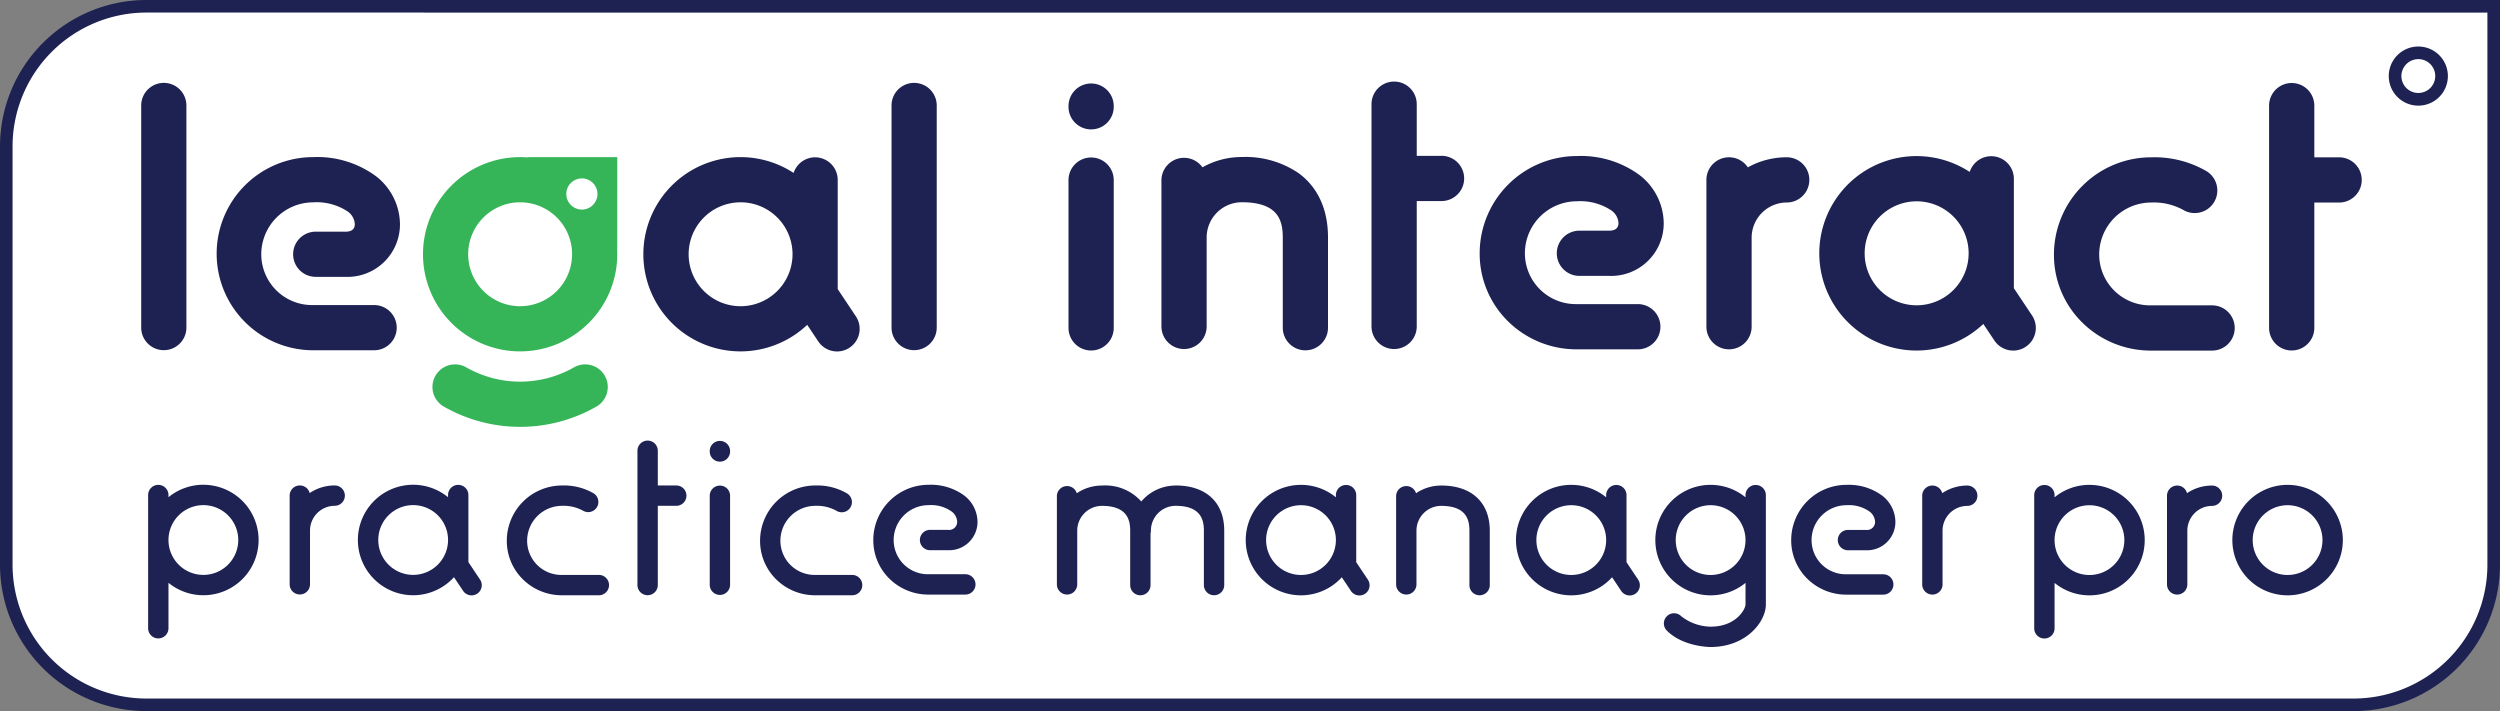
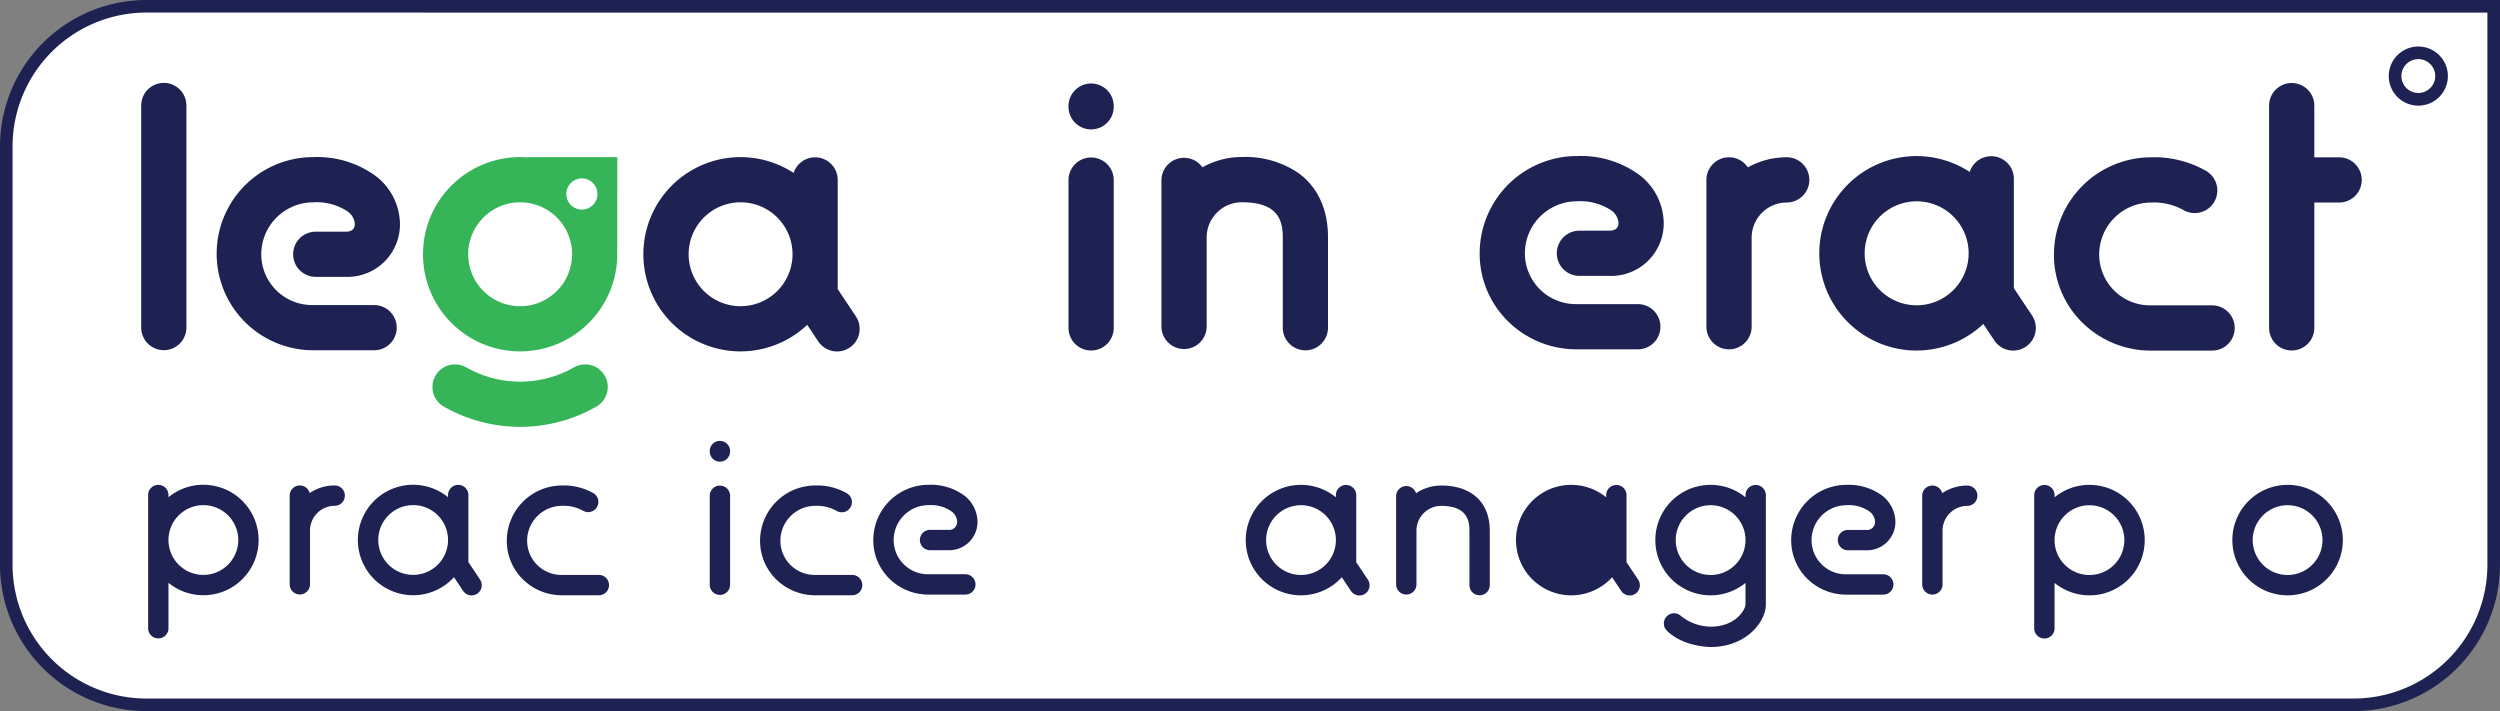
<svg xmlns="http://www.w3.org/2000/svg" width="339.739" height="96.635" viewBox="0 0 339.739 96.635">
  <rect x="0" y="0" width="339.739" height="96.635" fill="#808080" stroke="none" />
  <defs>
    <clipPath id="a">
      <rect width="339.739" height="96.635" fill="none" />
    </clipPath>
  </defs>
  <g clip-path="url(#a)">
    <path d="M25.551,101.423A19.073,19.073,0,0,1,6.5,82.372V25.551A19.073,19.073,0,0,1,25.551,6.5H344.527V82.372a19.073,19.073,0,0,1-19.051,19.051Z" transform="translate(-5.644 -5.644)" fill="#fff" />
    <path d="M338.027,1.712V76.728a18.2,18.2,0,0,1-18.2,18.2H19.907a18.2,18.2,0,0,1-18.2-18.2V19.907a18.2,18.2,0,0,1,18.2-18.2ZM339.739,0H19.907A19.907,19.907,0,0,0,0,19.907v56.82A19.907,19.907,0,0,0,19.907,96.635H319.831a19.907,19.907,0,0,0,19.907-19.907Z" fill="#1d2252" />
    <path d="M2468.751,49.712a2.3,2.3,0,1,1-2.3,2.3,2.307,2.307,0,0,1,2.3-2.3m0-1.712a4.017,4.017,0,1,0,4.017,4.017A4.017,4.017,0,0,0,2468.751,48" transform="translate(-2140.112 -41.678)" fill="#1d2252" />
    <path d="M384.318,510.685V501.57a1.383,1.383,0,1,0-2.766,0v.293a7.507,7.507,0,1,0,.806,10.868l1.231,1.844a1.383,1.383,0,1,0,2.3-1.536Zm-7.507,1.734a4.741,4.741,0,1,1,4.741-4.741,4.747,4.747,0,0,1-4.741,4.741" transform="translate(-320.664 -434.295)" fill="#1d2252" />
    <path d="M160.35,500.171a7.472,7.472,0,0,0-4.741,1.692v-.293a1.383,1.383,0,1,0-2.766,0v18.1a1.383,1.383,0,1,0,2.766,0v-6.173a7.505,7.505,0,1,0,4.741-13.322m0,12.248a4.741,4.741,0,1,1,4.741-4.741,4.747,4.747,0,0,1-4.741,4.741" transform="translate(-132.713 -434.295)" fill="#1d2252" />
    <path d="M911.232,506.3h-2.447a1.383,1.383,0,0,0,0,2.766h2.447a3.852,3.852,0,0,0,4-3.874,4.574,4.574,0,0,0-1.762-3.525,7.659,7.659,0,0,0-4.893-1.491,7.516,7.516,0,0,0-7.507,7.507,7.316,7.316,0,0,0,2.209,5.272,7.523,7.523,0,0,0,5.3,2.141h5a1.383,1.383,0,0,0,0-2.766h-5a4.645,4.645,0,0,1-4.741-4.647,4.747,4.747,0,0,1,4.741-4.741,4.851,4.851,0,0,1,3.148.871,1.831,1.831,0,0,1,.741,1.379,1.088,1.088,0,0,1-1.235,1.108" transform="translate(-782.393 -434.295)" fill="#1d2252" />
    <path d="M304.985,500.9a6.074,6.074,0,0,0-3.4,1.036,1.382,1.382,0,0,0-2.72.347v12.051a1.383,1.383,0,0,0,2.766,0v-7.3a3.365,3.365,0,0,1,3.354-3.368,1.383,1.383,0,1,0,0-2.766" transform="translate(-259.502 -434.93)" fill="#1d2252" />
    <path d="M535.387,513.073h-5a4.645,4.645,0,0,1-4.741-4.647,4.747,4.747,0,0,1,4.741-4.741,5.473,5.473,0,0,1,2.849.658,1.383,1.383,0,0,0,1.455-2.352,8.076,8.076,0,0,0-4.3-1.072,7.516,7.516,0,0,0-7.507,7.507,7.317,7.317,0,0,0,2.209,5.272,7.523,7.523,0,0,0,5.3,2.141h5a1.383,1.383,0,1,0,0-2.766" transform="translate(-454.011 -434.945)" fill="#1d2252" />
    <path d="M796.708,513.073h-5a4.645,4.645,0,0,1-4.741-4.647,4.747,4.747,0,0,1,4.741-4.741,5.473,5.473,0,0,1,2.849.658,1.383,1.383,0,1,0,1.455-2.352,8.076,8.076,0,0,0-4.3-1.072,7.516,7.516,0,0,0-7.507,7.507,7.317,7.317,0,0,0,2.209,5.272,7.523,7.523,0,0,0,5.3,2.141h5a1.383,1.383,0,0,0,0-2.766" transform="translate(-680.914 -434.945)" fill="#1d2252" />
-     <path d="M662.992,460.716h-2.51V456a1.383,1.383,0,1,0-2.766,0v18.245a1.383,1.383,0,1,0,2.766,0V463.482h2.51a1.383,1.383,0,0,0,0-2.766" transform="translate(-571.09 -394.742)" fill="#1d2252" />
    <path d="M733.693,501.034a1.383,1.383,0,0,0-1.383,1.383v12.09a1.383,1.383,0,1,0,2.766,0v-12.09a1.383,1.383,0,0,0-1.383-1.383" transform="translate(-635.86 -435.044)" fill="#1d2252" />
    <path d="M733.693,454.915a1.383,1.383,0,0,0-1.383,1.383v.056a1.383,1.383,0,1,0,2.766,0V456.3a1.383,1.383,0,0,0-1.383-1.383" transform="translate(-635.86 -395)" fill="#1d2252" />
    <path d="M1300.392,510.784v-9.116a1.383,1.383,0,0,0-2.766,0v.293a7.506,7.506,0,1,0,.806,10.868l1.231,1.844a1.383,1.383,0,1,0,2.3-1.536Zm-7.507,1.734a4.741,4.741,0,1,1,4.741-4.741,4.747,4.747,0,0,1-4.741,4.741" transform="translate(-1116.085 -434.381)" fill="#1d2252" />
-     <path d="M1579.261,510.784v-9.116a1.383,1.383,0,1,0-2.766,0v.293a7.507,7.507,0,1,0,.806,10.868l1.231,1.844a1.383,1.383,0,1,0,2.3-1.536Zm-7.507,1.734a4.741,4.741,0,1,1,4.741-4.741,4.747,4.747,0,0,1-4.741,4.741" transform="translate(-1358.225 -434.381)" fill="#1d2252" />
-     <path d="M1106.623,501a6.1,6.1,0,0,0-4.66,2.164A6.571,6.571,0,0,0,1096.61,501a6.074,6.074,0,0,0-3.414,1.046,1.383,1.383,0,0,0-2.705.4v11.983a1.383,1.383,0,1,0,2.766,0v-7.3a3.365,3.365,0,0,1,3.354-3.368c3.444,0,3.842,1.922,3.842,3.368v7.4a1.383,1.383,0,0,0,2.766,0v-7.033a1.38,1.38,0,0,0,.052-.372,3.365,3.365,0,0,1,3.354-3.368c3.444,0,3.842,1.922,3.842,3.368v7.4a1.383,1.383,0,0,0,2.766,0v-7.4c0-3.841-2.47-6.134-6.608-6.134" transform="translate(-946.865 -435.016)" fill="#1d2252" />
+     <path d="M1579.261,510.784v-9.116a1.383,1.383,0,1,0-2.766,0v.293a7.507,7.507,0,1,0,.806,10.868l1.231,1.844a1.383,1.383,0,1,0,2.3-1.536Zm-7.507,1.734" transform="translate(-1358.225 -434.381)" fill="#1d2252" />
    <path d="M1858.35,506.394H1855.9a1.383,1.383,0,0,0,0,2.766h2.447a3.852,3.852,0,0,0,4-3.874,4.574,4.574,0,0,0-1.762-3.525,7.659,7.659,0,0,0-4.893-1.491,7.516,7.516,0,0,0-7.507,7.507,7.317,7.317,0,0,0,2.209,5.272,7.523,7.523,0,0,0,5.3,2.141h5a1.383,1.383,0,0,0,0-2.766h-5a4.645,4.645,0,0,1-4.741-4.647,4.747,4.747,0,0,1,4.741-4.741,4.852,4.852,0,0,1,3.148.871,1.831,1.831,0,0,1,.741,1.379,1.088,1.088,0,0,1-1.235,1.108" transform="translate(-1604.769 -434.381)" fill="#1d2252" />
    <path d="M1989.458,501a6.073,6.073,0,0,0-3.4,1.036,1.382,1.382,0,0,0-2.72.347v12.051a1.383,1.383,0,0,0,2.766,0v-7.3a3.365,3.365,0,0,1,3.354-3.368,1.383,1.383,0,1,0,0-2.766" transform="translate(-1722.119 -435.016)" fill="#1d2252" />
    <path d="M1446.63,501a6.074,6.074,0,0,0-3.414,1.046,1.383,1.383,0,0,0-2.705.4v11.983a1.383,1.383,0,1,0,2.766,0v-7.3a3.365,3.365,0,0,1,3.354-3.368c3.444,0,3.842,1.922,3.842,3.368v7.4a1.383,1.383,0,1,0,2.766,0v-7.4c0-3.841-2.47-6.134-6.608-6.134" transform="translate(-1250.785 -435.016)" fill="#1d2252" />
    <path d="M1721.668,500.286a1.383,1.383,0,0,0-1.383,1.383v.293a7.507,7.507,0,1,0,0,11.63v2.929c0,.614-1.238,3.019-4.741,3.019a6.593,6.593,0,0,1-3.993-1.416,1.383,1.383,0,0,0-1.956,1.956c2.2,2.2,5.8,2.226,5.948,2.226,4.834,0,7.507-3.42,7.507-5.785V501.669a1.383,1.383,0,0,0-1.383-1.383m-6.124,12.233a4.741,4.741,0,1,1,4.741-4.741,4.747,4.747,0,0,1-4.741,4.741" transform="translate(-1483.077 -434.381)" fill="#1d2252" />
    <path d="M2310.858,500.27a7.507,7.507,0,1,0,7.507,7.507,7.516,7.516,0,0,0-7.507-7.507m0,12.249a4.741,4.741,0,1,1,4.741-4.741,4.746,4.746,0,0,1-4.741,4.741" transform="translate(-1999.984 -434.381)" fill="#1d2252" />
    <path d="M2106.4,500.27a7.47,7.47,0,0,0-4.741,1.692v-.293a1.383,1.383,0,1,0-2.766,0v18.1a1.383,1.383,0,1,0,2.766,0v-6.173a7.506,7.506,0,1,0,4.741-13.322m0,12.249a4.741,4.741,0,1,1,4.741-4.741,4.747,4.747,0,0,1-4.741,4.741" transform="translate(-1822.452 -434.381)" fill="#1d2252" />
-     <path d="M2242.031,501a6.073,6.073,0,0,0-3.4,1.036,1.382,1.382,0,0,0-2.72.347v12.051a1.383,1.383,0,1,0,2.766,0v-7.3a3.365,3.365,0,0,1,3.354-3.368,1.383,1.383,0,0,0,0-2.766" transform="translate(-1941.426 -435.016)" fill="#1d2252" />
    <path d="M240.51,172.243h-4.048a3.071,3.071,0,1,0,0,6.142h4.048a7.139,7.139,0,0,0,7.4-7.192,8.346,8.346,0,0,0-3.2-6.44,13.434,13.434,0,0,0-8.588-2.641,13.124,13.124,0,1,0,0,26.248h8.276a3.071,3.071,0,0,0,0-6.142h-8.276a6.909,6.909,0,0,1-7.06-6.9,7.068,7.068,0,0,1,7.06-7.06,7.616,7.616,0,0,1,4.714,1.265,2.259,2.259,0,0,1,.937,1.674c0,.7-.424,1.05-1.259,1.05" transform="translate(-193.556 -140.761)" fill="#1d2252" />
-     <path d="M922.954,85.518a3.071,3.071,0,0,0-3.071,3.071v30.182a3.071,3.071,0,1,0,6.142,0V88.589a3.071,3.071,0,0,0-3.071-3.071" transform="translate(-798.728 -74.255)" fill="#1d2252" />
    <path d="M148.763,85.518a3.071,3.071,0,0,0-3.071,3.071v30.182a3.071,3.071,0,1,0,6.142,0V88.589a3.071,3.071,0,0,0-3.071-3.071" transform="translate(-126.503 -74.255)" fill="#1d2252" />
    <path d="M690.3,180.05V165.208a3.071,3.071,0,0,0-5.992-.946,13.2,13.2,0,1,0,1.848,20.642l1.5,2.252a3.071,3.071,0,1,0,5.108-3.412Zm-13.2,2.323a7.06,7.06,0,1,1,7.06-7.06,7.068,7.068,0,0,1-7.06,7.06" transform="translate(-576.458 -140.76)" fill="#1d2252" />
    <path d="M465.433,376.4a14.768,14.768,0,0,1-14.638,0,3.071,3.071,0,1,0-3.047,5.333,20.91,20.91,0,0,0,20.732,0,3.071,3.071,0,1,0-3.047-5.333" transform="translate(-387.432 -326.477)" fill="#35b558" />
    <path d="M462.827,162.111H451.051a3.085,3.085,0,0,0-.464.039c-.318-.023-.638-.039-.962-.039a13.2,13.2,0,1,0,13.2,13.2c0-.209-.006-.417-.016-.624a3.109,3.109,0,0,0,.016-.313Zm-13.2,20.262a7.06,7.06,0,1,1,7.06-7.06,7.068,7.068,0,0,1-7.06,7.06" transform="translate(-378.943 -140.76)" fill="#35b558" />
    <path d="M586.437,188.318a2.117,2.117,0,1,1,2.117-2.117,2.117,2.117,0,0,1-2.117,2.117" transform="translate(-507.361 -159.838)" fill="#fff" />
    <path d="M1903.714,179.017V164.165a3.073,3.073,0,0,0-6-.947,13.212,13.212,0,1,0,1.85,20.657l1.505,2.254a3.073,3.073,0,0,0,5.111-3.414Zm-13.211,2.325a7.065,7.065,0,1,1,7.065-7.065,7.073,7.073,0,0,1-7.065,7.065" transform="translate(-1630.039 -139.853)" fill="#1d2252" />
    <path d="M1544.33,171.2h-4.051a3.073,3.073,0,0,0,0,6.146h4.051a7.143,7.143,0,0,0,7.406-7.2,8.353,8.353,0,0,0-3.206-6.444,13.445,13.445,0,0,0-8.594-2.643,13.226,13.226,0,0,0-13.211,13.211,12.889,12.889,0,0,0,3.893,9.287,13.233,13.233,0,0,0,9.318,3.768h8.281a3.073,3.073,0,0,0,0-6.146h-8.281a6.914,6.914,0,0,1-7.065-6.908,7.073,7.073,0,0,1,7.065-7.065,7.62,7.62,0,0,1,4.717,1.266,2.261,2.261,0,0,1,.937,1.675c0,.7-.424,1.051-1.26,1.051" transform="translate(-1325.644 -139.853)" fill="#1d2252" />
    <path d="M1771.6,162.275a10.827,10.827,0,0,0-5.283,1.371,3.073,3.073,0,0,0-5.631,1.7V185.3a3.073,3.073,0,0,0,6.147,0V173.213a4.785,4.785,0,0,1,4.768-4.792,3.073,3.073,0,0,0,0-6.147" transform="translate(-1528.793 -140.902)" fill="#1d2252" />
    <path d="M2140.773,182.423h-8.281a6.913,6.913,0,0,1-7.064-6.908,7.072,7.072,0,0,1,7.064-7.065,8.3,8.3,0,0,1,4.3.973,3.073,3.073,0,0,0,3.234-5.227,14.133,14.133,0,0,0-7.537-1.892,13.226,13.226,0,0,0-13.211,13.211,12.889,12.889,0,0,0,3.893,9.287,13.233,13.233,0,0,0,9.318,3.768h8.281a3.073,3.073,0,1,0,0-6.147" transform="translate(-1840.156 -140.927)" fill="#1d2252" />
    <path d="M2350.772,95.752h-3.37V88.73a3.073,3.073,0,0,0-6.147,0v30.2a3.073,3.073,0,0,0,6.147,0V101.9h3.37a3.073,3.073,0,0,0,0-6.147" transform="translate(-2032.896 -74.375)" fill="#1d2252" />
    <path d="M1105.557,162.495a3.073,3.073,0,0,0-3.073,3.073v20.083a3.073,3.073,0,1,0,6.147,0V165.568a3.073,3.073,0,0,0-3.073-3.073" transform="translate(-957.279 -141.093)" fill="#1d2252" />
    <path d="M1105.557,86.148a3.073,3.073,0,0,0-3.073,3.073v.093a3.073,3.073,0,1,0,6.147,0v-.093a3.073,3.073,0,0,0-3.073-3.073" transform="translate(-957.279 -74.802)" fill="#1d2252" />
-     <path d="M1424.643,94.258h-3.37V87.236a3.073,3.073,0,1,0-6.147,0v30.2a3.073,3.073,0,0,0,6.147,0V100.4h3.37a3.073,3.073,0,0,0,0-6.147" transform="translate(-1228.744 -73.078)" fill="#1d2252" />
    <path d="M1217.063,164.255a12.8,12.8,0,0,0-7.787-2.235,10.825,10.825,0,0,0-5.34,1.4,3.071,3.071,0,0,0-5.574,1.781v19.837a3.073,3.073,0,0,0,6.147,0V172.958a4.785,4.785,0,0,1,4.768-4.792c4.914,0,5.576,2.422,5.576,4.792v12.258a3.073,3.073,0,1,0,6.146,0V172.958c0-4.783-2.14-7.373-3.936-8.7" transform="translate(-1040.529 -140.681)" fill="#1d2252" />
  </g>
</svg>